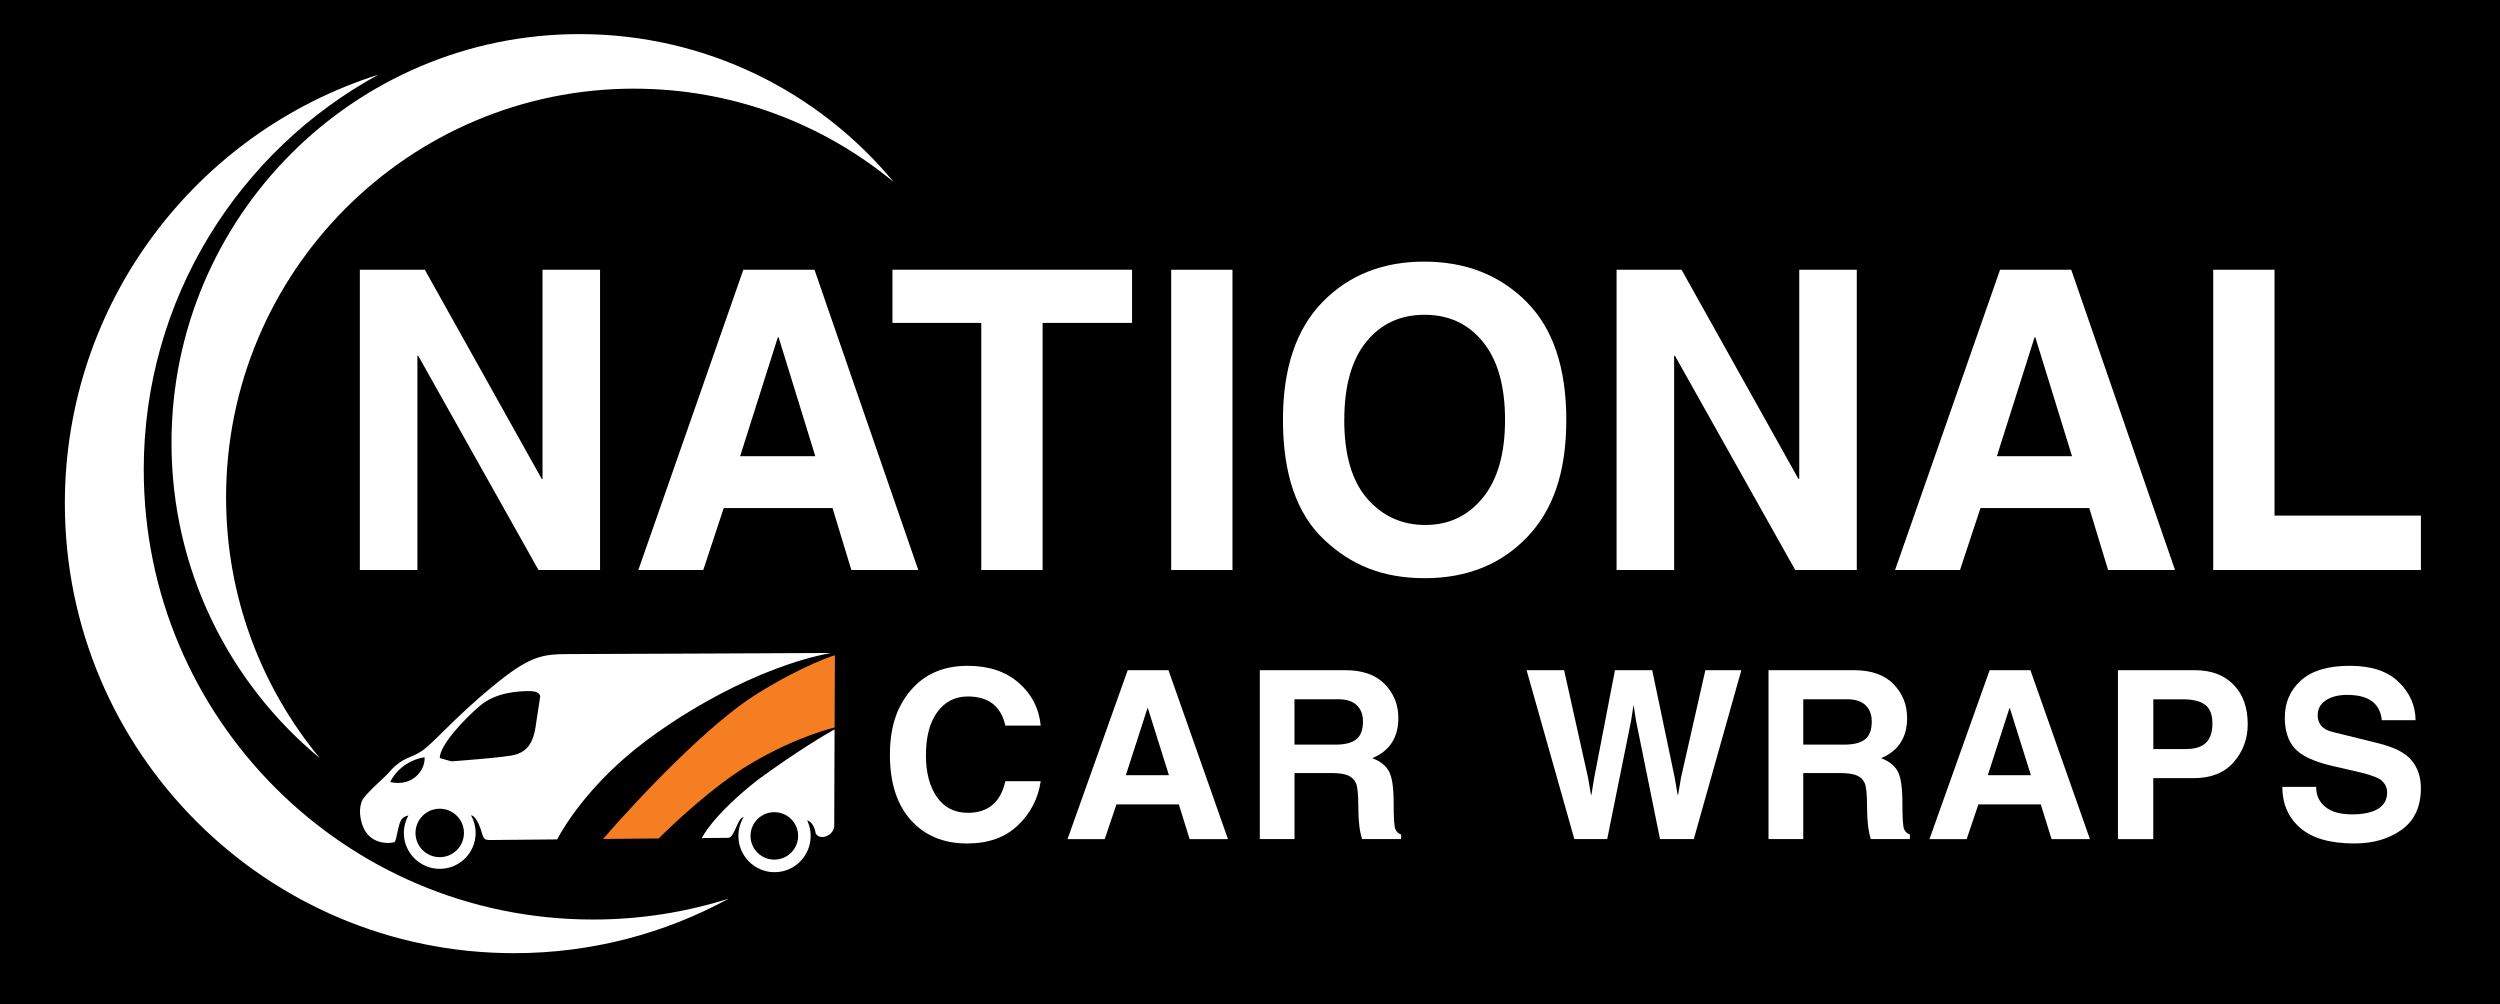
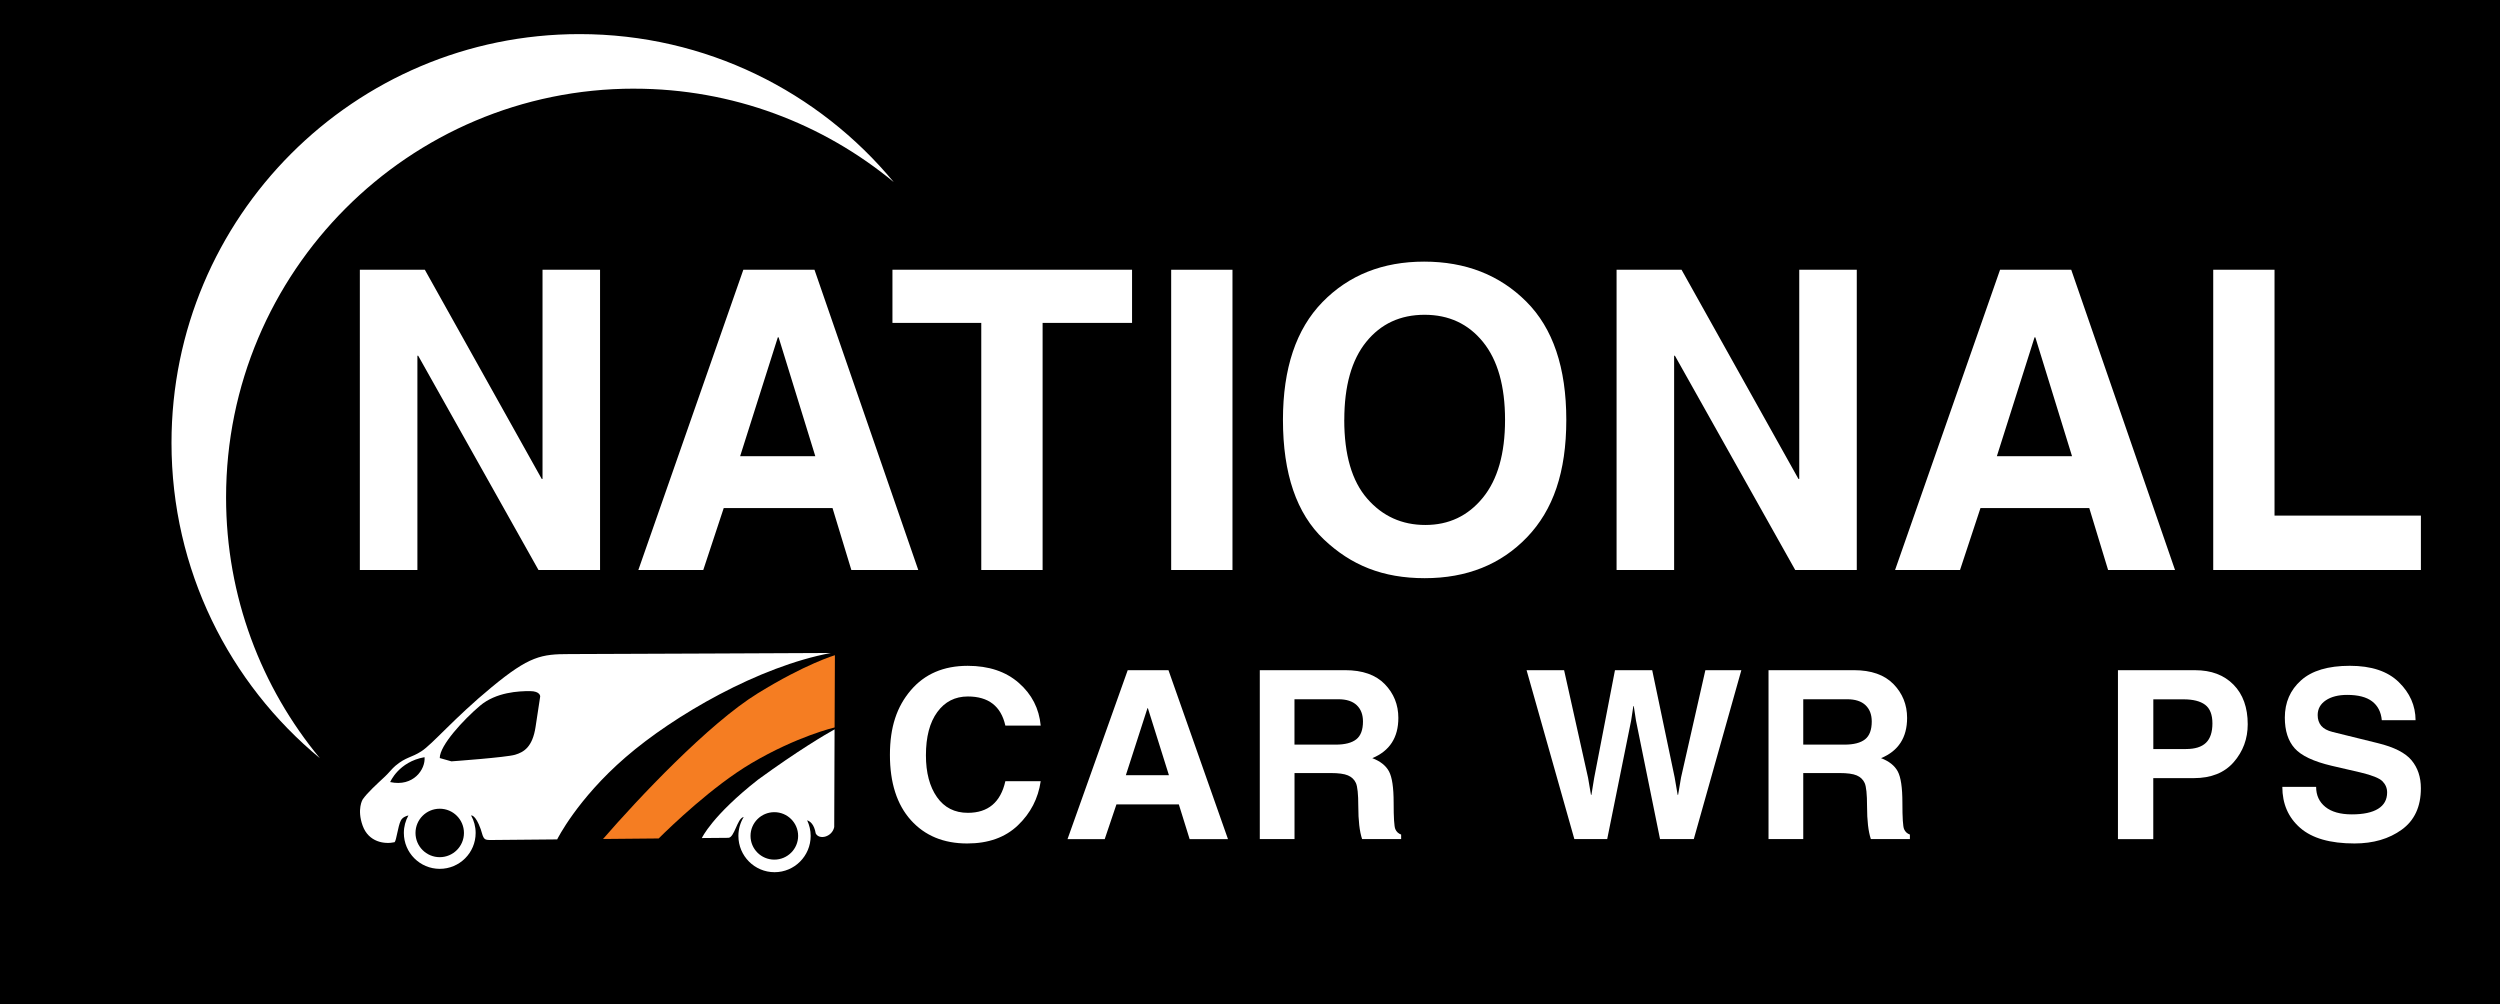
<svg xmlns="http://www.w3.org/2000/svg" id="Layer_1" viewBox="0 0 1000 401.75">
  <defs>
    <style>.cls-1{fill:#f57d22;}.cls-2{fill:#fff;}</style>
  </defs>
  <rect width="1000" height="401.75" />
  <path class="cls-1" d="M333.84,290.98c.06-15.23,.12-28.9,.12-28.9,0,0-11.72,3.45-30.84,15.24-19.69,12.14-47.91,42.13-61.9,58.27,7.58-.07,15.26-.15,22.25-.21,4.88-4.84,21.57-20.91,37.01-30.04,18.33-10.84,33.36-14.36,33.36-14.36Z" />
  <path class="cls-2" d="M303.21,311.86c-18.41,14.45-22.47,23.35-22.47,23.36,6.09-.06,10.08-.09,10.57-.09,2.47,0,3.52-7.58,5.99-8.28,.05-.01,.11-.03,.18-.05-1.34,2.2-2.12,4.79-2.12,7.57,0,8.01,6.47,14.51,14.46,14.51s14.45-6.5,14.45-14.51c0-2.23-.51-4.35-1.41-6.24,1.2,.38,2.81,1.6,3.43,5.24,1.41,2.73,6.61,1.41,7.4-2.56,0-4.45,.07-22.56,.14-39.07-3.93,2.2-14.54,8.42-30.63,20.13Zm6.52,31.99c-5.26,0-9.52-4.25-9.52-9.49s4.26-9.49,9.52-9.49,9.52,4.25,9.52,9.49-4.26,9.49-9.52,9.49Z" />
  <path class="cls-2" d="M227.79,261.63c-11.28,0-16.04,.79-31.1,13.22-15.07,12.42-23.7,22.82-28.11,25.64-4.05,2.64-6.08,2.2-10.4,5.81-1.36,1.14-2.59,2.79-4.13,4.25-3.38,3.18-7.12,6.52-8.99,9.24,0,0-2.38,3.88,0,10.48,2.38,6.61,8.8,7.51,12.78,6.61,.75-.75,1.32-6.34,2.47-8.63,.63-1.26,1.98-1.83,3.06-2.08-1.16,2.07-1.83,4.47-1.83,7.01,0,7.93,6.43,14.36,14.36,14.36s14.36-6.43,14.36-14.36c0-2.54-.66-4.93-1.82-7h0s1.73-.49,3.85,5.5c1.23,4.32,1.32,4.32,4.32,4.32,1.02,0,12.05-.1,26.26-.24,0,0,7.93-16.07,27.4-32.89,19.47-16.83,53.31-36.3,82.12-41.68,0,0-93.31,.44-104.59,.44Zm-71.72,51.2s3.35-8.11,13.75-9.96c.44,4.85-4.49,11.98-13.75,9.96Zm19.82,30.04c-5.35,0-9.69-4.34-9.69-9.69s4.34-9.69,9.69-9.69,9.69,4.34,9.69,9.69-4.34,9.69-9.69,9.69Zm40.18-64.23s-.62,4.14-1.85,12.16c-1.23,8.02-4.67,10.05-8.19,11.1-3.52,1.06-25.46,2.64-25.46,2.64l-4.67-1.32c0-5.11,9.52-15.33,16.04-20.88,6.52-5.55,15.69-5.9,20-5.9s4.14,2.2,4.14,2.2Z" />
  <path class="cls-2" d="M253.64,35.47c39.46,0,75.64,14.03,103.86,37.37-29.94-36.16-75.13-59.2-125.69-59.2-90.14,0-163.21,73.2-163.21,163.51,0,50.77,23.1,96.14,59.35,126.13-23.43-28.31-37.52-64.66-37.52-104.31,0-90.3,73.07-163.51,163.21-163.51Z" />
-   <path class="cls-2" d="M57.49,187.94c0-68.23,37.95-127.59,93.87-158.08C78.64,52.9,25.94,120.98,25.94,201.39c0,99.35,80.45,179.88,179.69,179.88,31.09,0,60.33-7.9,85.83-21.81-17.12,5.43-35.36,8.35-54.27,8.35-99.24,0-179.69-80.54-179.69-179.88Z" />
  <g>
    <path class="cls-2" d="M402.14,290.22c-1.75-7.76-6.75-11.63-14.99-11.63-5.12,0-9.2,2.08-12.23,6.23-3.04,4.15-4.55,9.93-4.55,17.31,0,6.93,1.47,12.5,4.41,16.7,2.94,4.2,7.07,6.3,12.37,6.3,8.09,0,13.09-4.21,14.99-12.64h14.14c-1.01,6.91-4.05,12.79-9.11,17.63-5.06,4.85-11.82,7.27-20.29,7.27-9.45,0-16.96-3.12-22.54-9.34-5.58-6.23-8.37-14.93-8.37-26.1s2.77-19.29,8.33-25.82c5.55-6.53,13.14-9.8,22.77-9.8,8.43,0,15.25,2.28,20.45,6.83,5.2,4.55,8.12,10.24,8.76,17.07h-14.14Z" />
    <path class="cls-2" d="M441.89,335.64h-14.88l24.07-67.56h16.31l23.8,67.56h-15.34l-4.32-13.89h-24.95l-4.69,13.89Zm8.45-25.56h17.23l-8.41-26.79h-.18l-8.64,26.79Z" />
    <path class="cls-2" d="M503.91,268.07h34.15c6.96,0,12.24,1.87,15.86,5.59,3.61,3.73,5.42,8.23,5.42,13.5,0,7.85-3.47,13.22-10.42,16.1,3.21,1.22,5.44,2.99,6.68,5.3,1.24,2.31,1.86,6.48,1.86,12.51s.22,9.53,.67,10.58c.45,1.05,1.23,1.78,2.33,2.18v1.79h-15.62c-1.01-3.03-1.52-7.41-1.52-13.13,0-4.81-.32-7.9-.96-9.3-.64-1.39-1.7-2.4-3.18-3.03-1.48-.63-3.77-.94-6.85-.94h-14.52v26.4h-13.89v-67.56Zm30.38,29.78c3.7,0,6.44-.71,8.22-2.12,1.79-1.41,2.68-3.79,2.68-7.14,0-2.76-.83-4.94-2.5-6.52-1.67-1.58-4.12-2.37-7.35-2.37h-17.55v18.14h16.5Z" />
    <path class="cls-2" d="M610.61,268.07h15.03l9.6,43.11,1.15,6.76h.18l1.1-6.76,8.32-43.11h14.89l8.98,42.88,1.2,6.99h.18l1.19-6.99,9.72-42.88h14.39l-19.02,67.56h-13.51l-9.62-47.43-.88-5.74h-.18l-.87,5.74-9.58,47.43h-13.14l-19.11-67.56Z" />
    <path class="cls-2" d="M707.42,268.07h34.14c6.96,0,12.24,1.87,15.86,5.59,3.61,3.73,5.42,8.23,5.42,13.5,0,7.85-3.47,13.22-10.42,16.1,3.21,1.22,5.44,2.99,6.68,5.3,1.24,2.31,1.86,6.48,1.86,12.51s.22,9.53,.67,10.58c.45,1.05,1.22,1.78,2.33,2.18v1.79h-15.62c-1.01-3.03-1.52-7.41-1.52-13.13,0-4.81-.32-7.9-.96-9.3-.64-1.39-1.7-2.4-3.18-3.03-1.48-.63-3.77-.94-6.85-.94h-14.53v26.4h-13.89v-67.56Zm30.38,29.78c3.69,0,6.44-.71,8.22-2.12,1.79-1.41,2.68-3.79,2.68-7.14,0-2.76-.83-4.94-2.5-6.52-1.67-1.58-4.12-2.37-7.35-2.37h-17.55v18.14h16.5Z" />
-     <path class="cls-2" d="M786.68,335.64h-14.89l24.07-67.56h16.31l23.8,67.56h-15.34l-4.32-13.89h-24.95l-4.69,13.89Zm8.45-25.56h17.23l-8.41-26.79h-.18l-8.64,26.79Z" />
    <path class="cls-2" d="M861.32,335.64h-14.14v-67.56h30.88c6.44,0,11.56,1.93,15.35,5.79,3.79,3.86,5.68,9.14,5.68,15.84,0,5.79-1.86,10.83-5.57,15.11-3.71,4.28-9.05,6.43-16.01,6.43h-16.2v24.4Zm13.11-36.03c3.59,0,6.24-.84,7.96-2.5,1.72-1.67,2.58-4.25,2.58-7.74s-.98-6.01-2.92-7.46c-1.95-1.46-4.84-2.18-8.67-2.18h-12.05v19.89h13.11Z" />
    <path class="cls-2" d="M926.45,314.74c0,3.36,1.23,6.04,3.7,8.03,2.47,1.99,6,2.98,10.59,2.98s8.1-.74,10.5-2.23c2.41-1.48,3.61-3.67,3.61-6.55,0-1.72-.62-3.2-1.86-4.46-1.24-1.25-4.19-2.43-8.84-3.54l-11.48-2.66c-7.26-1.71-12.19-4.05-14.81-7-2.62-2.95-3.93-7.03-3.93-12.24,0-6.09,2.16-11.07,6.5-14.94,4.33-3.87,10.83-5.81,19.49-5.81s15.13,2.17,19.58,6.51c4.45,4.34,6.7,9.43,6.73,15.26h-13.51c-.31-3.3-1.6-5.81-3.87-7.54-2.27-1.73-5.6-2.59-9.99-2.59-3.53,0-6.38,.73-8.54,2.18-2.16,1.46-3.25,3.42-3.25,5.9,0,1.72,.47,3.14,1.42,4.28,.95,1.13,2.48,1.96,4.59,2.48l18.05,4.46c6.52,1.59,11.02,3.88,13.5,6.87,2.48,2.99,3.72,6.71,3.72,11.18,0,7.35-2.55,12.87-7.64,16.55-5.09,3.69-11.4,5.53-18.92,5.53-9.73,0-16.97-2.08-21.73-6.24-4.76-4.16-7.13-9.63-7.13-16.41h13.51Z" />
  </g>
  <path class="cls-2" d="M217,107.9h23.02v120.11h-24.62l-48.12-85.71h-.32v85.71h-23.02V107.9h25.99l46.76,83.67h.32V107.9Z" />
  <path class="cls-2" d="M281.31,228h-25.97l42-120.11h28.45l41.52,120.11h-26.77l-7.53-24.77h-43.52l-8.18,24.77Zm14.75-45.53h30.06l-14.67-47.53h-.32l-15.07,47.53Z" />
  <path class="cls-2" d="M417.03,228h-24.52v-98.84h-35.53v-21.27h95.84v21.27h-35.78v98.84Z" />
  <path class="cls-2" d="M492.99,228h-24.52V107.9h24.52v120.11Z" />
  <path class="cls-2" d="M513.18,167.95c0-20.61,5.27-36.31,15.8-47.11,10.53-10.79,24.09-16.19,40.67-16.19s30.2,5.33,40.87,15.99c10.67,10.66,16,26.43,16,47.32s-5.24,36.04-15.72,46.95c-10.48,10.91-24.12,16.36-40.91,16.36s-29.44-5.17-40.35-15.5c-10.91-10.33-16.36-26.27-16.36-47.81Zm24.52,0c0,13.96,3.06,24.46,9.18,31.49,6.11,7.03,13.87,10.55,23.26,10.55s17.05-3.62,22.98-10.88c5.93-7.25,8.9-17.64,8.9-31.16s-2.94-23.91-8.81-31.16c-5.88-7.25-13.67-10.88-23.38-10.88s-17.49,3.61-23.34,10.84c-5.85,7.23-8.77,17.62-8.77,31.2Z" />
  <path class="cls-2" d="M719.69,107.9h23.02v120.11h-24.62l-48.12-85.71h-.32v85.71h-23.02V107.9h25.99l46.76,83.67h.32V107.9Z" />
  <path class="cls-2" d="M784,228h-25.97l42-120.11h28.46l41.52,120.11h-26.77l-7.53-24.77h-43.52l-8.18,24.77Zm14.75-45.53h30.06l-14.67-47.53h-.32l-15.07,47.53Z" />
  <path class="cls-2" d="M909.81,206.24h58.55v21.77h-83.07V107.9h24.52v98.34Z" />
</svg>